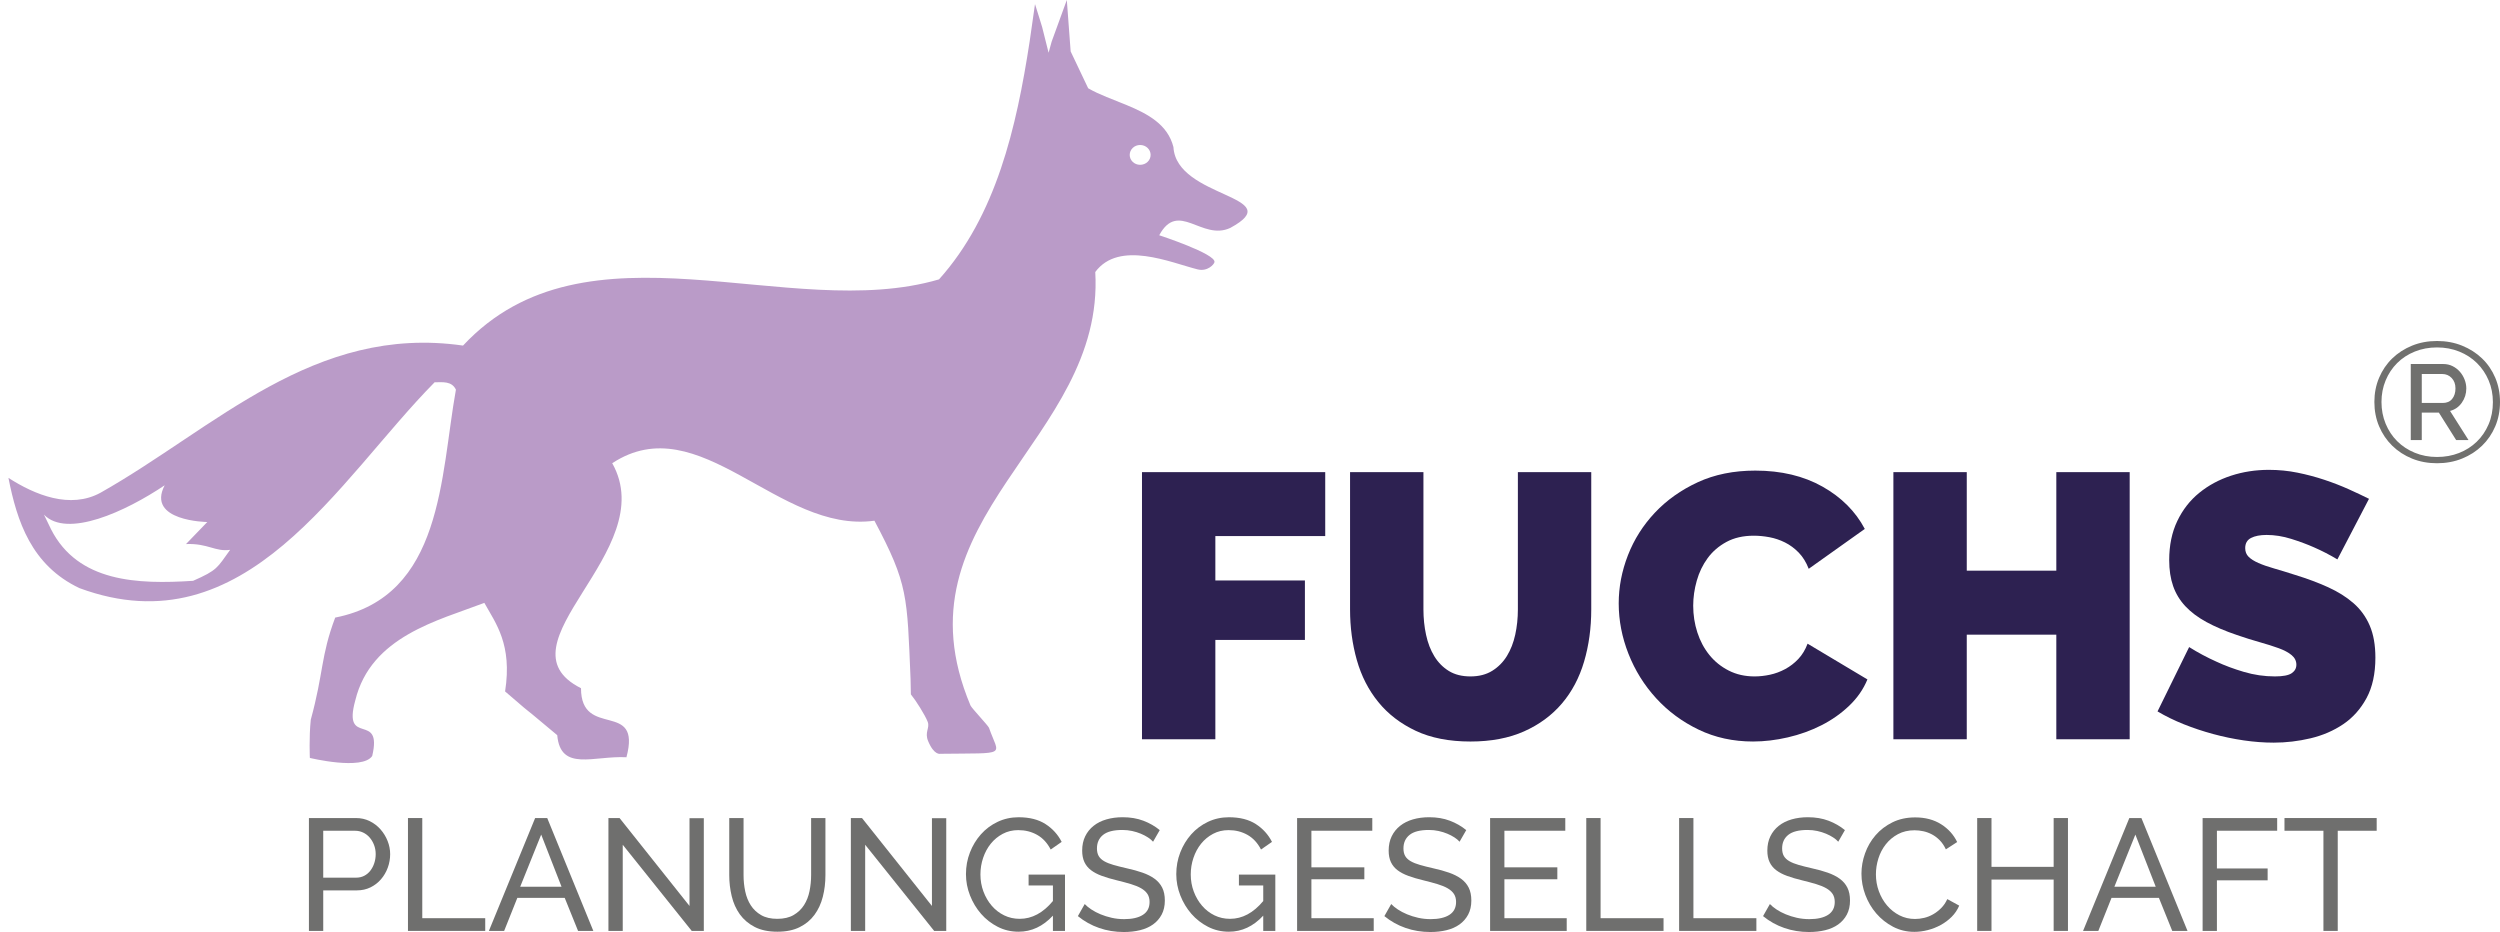
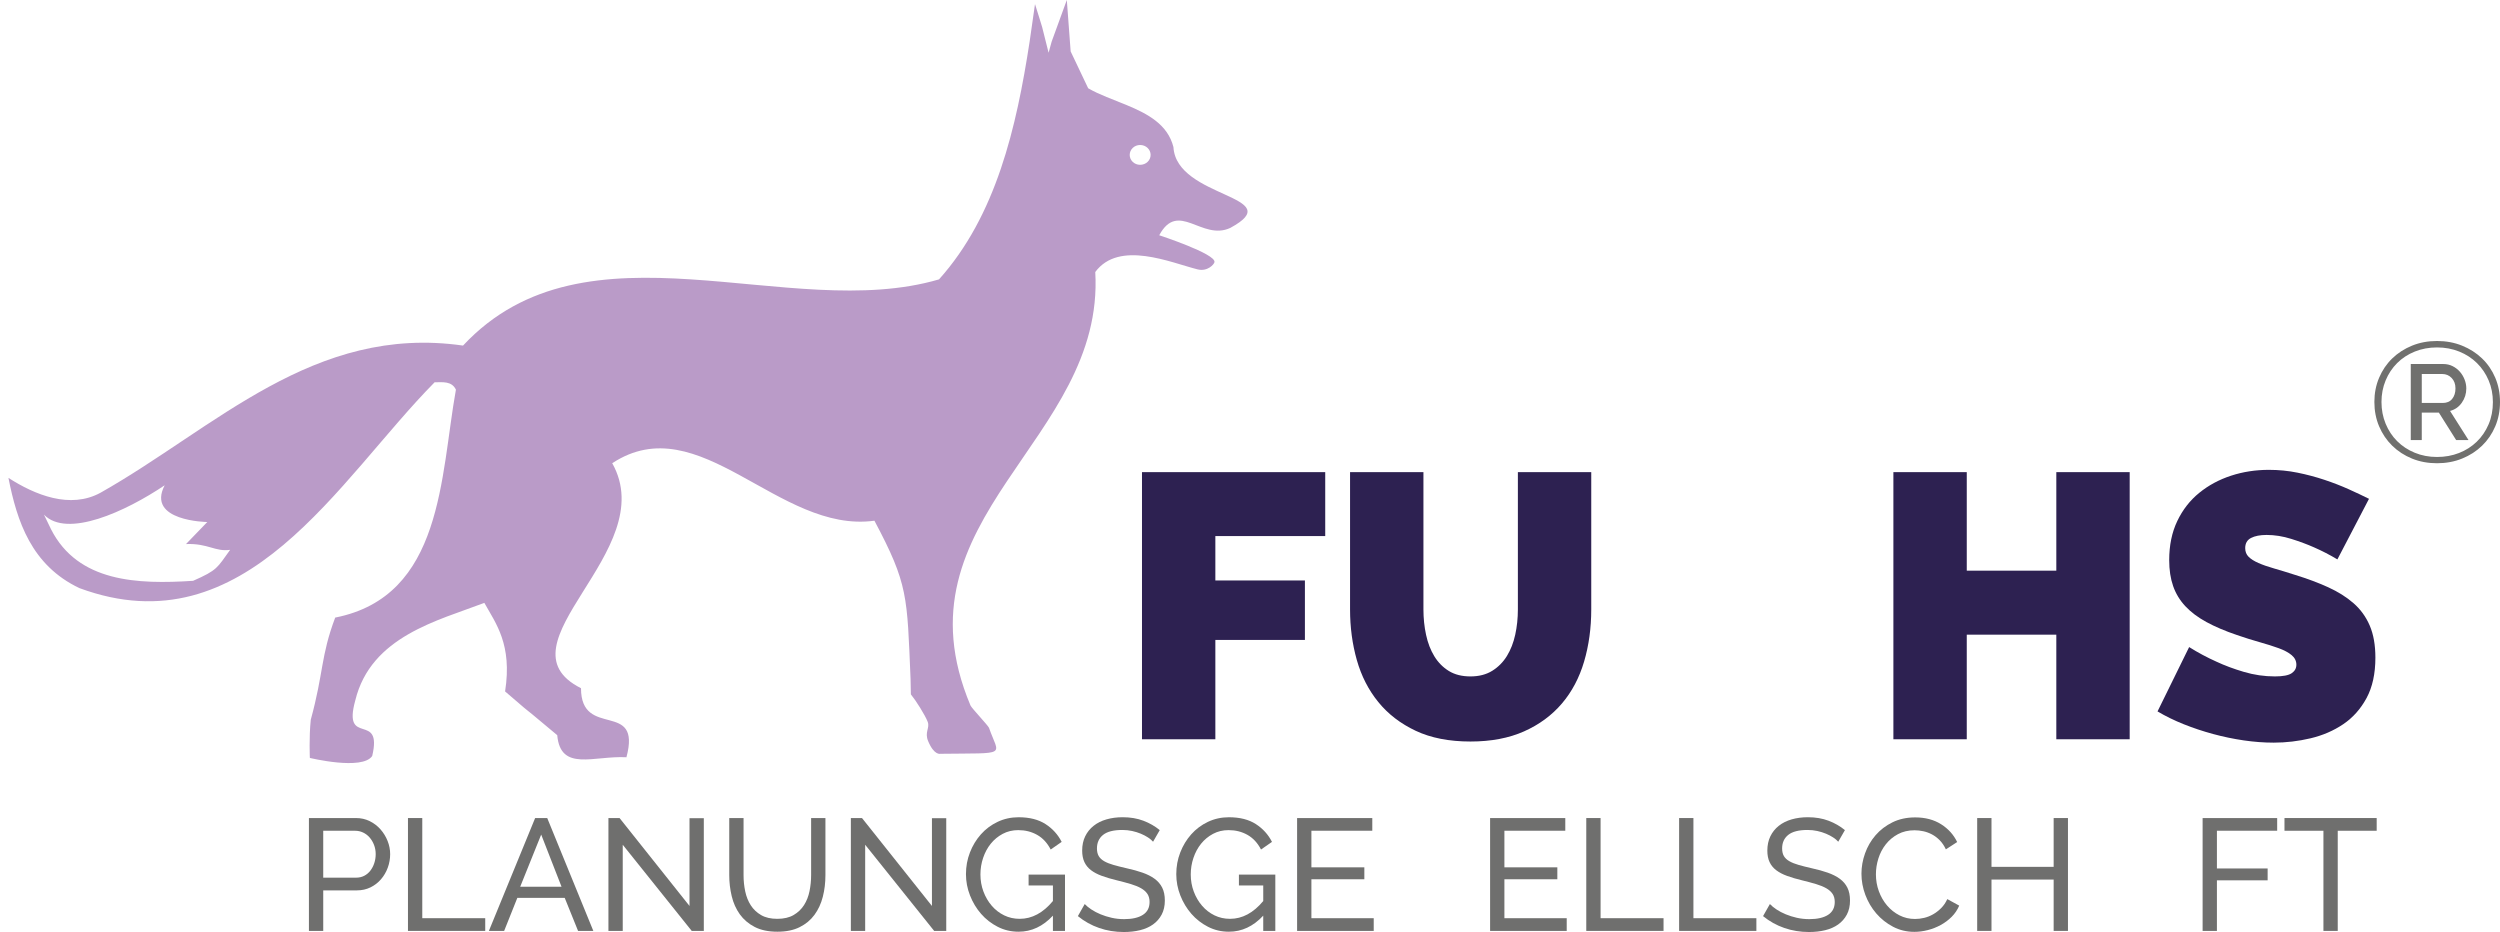
<svg xmlns="http://www.w3.org/2000/svg" version="1.1" id="Ebene_1" x="0px" y="0px" width="1117.595px" height="416.651px" viewBox="0 0 1117.595 416.651" xml:space="preserve">
  <g>
    <path fill="#2D2151" d="M510.51,330.478V211.05h81.917v28.596H543.31v19.849h40.034v26.576H543.31v44.407H510.51z" />
    <path fill="#2D2151" d="M657.354,302.387c3.811,0,7.064-0.841,9.756-2.523c2.691-1.682,4.878-3.895,6.561-6.644   c1.682-2.747,2.914-5.914,3.7-9.504c0.783-3.588,1.178-7.344,1.178-11.27V211.05h32.8v61.396c0,8.3-1.066,16.063-3.195,23.296   c-2.132,7.233-5.44,13.486-9.925,18.756c-4.486,5.272-10.121,9.419-16.904,12.447c-6.786,3.027-14.776,4.541-23.97,4.541   c-9.533,0-17.691-1.598-24.475-4.794c-6.786-3.195-12.363-7.484-16.736-12.867c-4.374-5.383-7.569-11.633-9.588-18.756   c-2.019-7.119-3.028-14.66-3.028-22.623V211.05h32.801v61.396c0,3.926,0.392,7.711,1.178,11.354c0.783,3.646,2.019,6.842,3.7,9.588   c1.683,2.749,3.84,4.936,6.477,6.561C650.314,301.576,653.54,302.387,657.354,302.387z" />
-     <path fill="#2D2151" d="M723.626,269.755c0-7.288,1.372-14.466,4.121-21.531c2.747-7.064,6.755-13.398,12.027-19.007   c5.27-5.606,11.661-10.148,19.176-13.625c7.512-3.475,16.09-5.214,25.735-5.214c11.549,0,21.557,2.384,30.025,7.149   c8.466,4.768,14.773,11.075,18.923,18.923l-25.063,17.83c-1.122-2.915-2.607-5.324-4.458-7.232c-1.85-1.906-3.897-3.42-6.139-4.542   c-2.245-1.119-4.571-1.905-6.981-2.354c-2.412-0.447-4.738-0.673-6.98-0.673c-4.71,0-8.775,0.925-12.195,2.775   c-3.422,1.85-6.224,4.263-8.41,7.232c-2.187,2.973-3.813,6.337-4.878,10.093c-1.067,3.758-1.598,7.485-1.598,11.186   c0,4.15,0.615,8.132,1.851,11.942c1.232,3.814,3.027,7.179,5.382,10.093c2.355,2.918,5.241,5.243,8.663,6.98   c3.419,1.74,7.259,2.607,11.522,2.607c2.241,0,4.541-0.252,6.896-0.757c2.354-0.505,4.625-1.346,6.813-2.523   c2.187-1.177,4.147-2.691,5.887-4.541c1.737-1.851,3.112-4.121,4.121-6.813l26.745,15.979c-1.795,4.373-4.516,8.3-8.158,11.774   c-3.646,3.478-7.795,6.393-12.447,8.747c-4.654,2.354-9.646,4.15-14.971,5.383c-5.327,1.232-10.513,1.85-15.559,1.85   c-8.86,0-16.963-1.766-24.307-5.298c-7.346-3.532-13.683-8.214-19.007-14.046c-5.328-5.829-9.449-12.447-12.363-19.849   C725.082,284.894,723.626,277.382,723.626,269.755z" />
    <path fill="#2D2151" d="M952.052,211.05v119.428h-32.801v-46.762h-40.033v46.762h-32.801V211.05h32.801v44.07h40.033v-44.07   H952.052z" />
    <path fill="#2D2151" d="M1044.902,250.075c-3.364-2.019-6.841-3.811-10.429-5.383c-3.027-1.346-6.421-2.607-10.177-3.784   c-3.758-1.178-7.43-1.767-11.018-1.767c-2.917,0-5.243,0.449-6.98,1.346c-1.74,0.899-2.607,2.413-2.607,4.542   c0,1.571,0.505,2.859,1.514,3.868c1.01,1.01,2.466,1.935,4.374,2.775c1.905,0.842,4.231,1.656,6.98,2.439   c2.746,0.786,5.858,1.74,9.336,2.859c5.492,1.683,10.455,3.532,14.886,5.551c4.429,2.019,8.214,4.402,11.354,7.149   c3.138,2.749,5.551,6.084,7.232,10.008c1.683,3.927,2.523,8.691,2.523,14.298c0,7.178-1.319,13.204-3.953,18.082   c-2.636,4.878-6.113,8.776-10.429,11.69c-4.318,2.918-9.196,5.021-14.634,6.308c-5.44,1.288-10.907,1.935-16.4,1.935   c-4.374,0-8.86-0.336-13.457-1.009c-4.6-0.673-9.167-1.625-13.709-2.859c-4.541-1.233-8.915-2.691-13.12-4.374   c-4.205-1.682-8.103-3.587-11.69-5.719l14.13-28.764c3.924,2.468,8.016,4.654,12.279,6.561c3.587,1.682,7.653,3.195,12.194,4.541   c4.542,1.346,9.168,2.019,13.878,2.019c3.587,0,6.081-0.476,7.484-1.43c1.401-0.951,2.103-2.213,2.103-3.784   c0-1.683-0.701-3.112-2.103-4.29c-1.403-1.177-3.338-2.213-5.803-3.111c-2.468-0.896-5.299-1.793-8.494-2.691   c-3.196-0.896-6.59-1.961-10.177-3.196c-5.272-1.792-9.814-3.727-13.625-5.803c-3.813-2.074-6.954-4.429-9.42-7.065   c-2.468-2.633-4.289-5.635-5.467-8.999c-1.177-3.363-1.766-7.232-1.766-11.605c0-6.616,1.203-12.448,3.616-17.494   c2.41-5.046,5.69-9.251,9.84-12.615c4.147-3.364,8.887-5.914,14.214-7.654c5.325-1.737,10.96-2.607,16.905-2.607   c4.373,0,8.634,0.42,12.783,1.261c4.147,0.841,8.158,1.908,12.027,3.196c3.868,1.29,7.485,2.691,10.85,4.205   c3.363,1.515,6.392,2.944,9.083,4.29L1044.902,250.075z" />
  </g>
  <g>
    <path fill="#6F6F6E" d="M138.101,416.154v-50.458h21.036c2.227,0,4.275,0.462,6.147,1.386c1.871,0.924,3.482,2.156,4.833,3.695   c1.351,1.54,2.404,3.27,3.163,5.188c0.757,1.919,1.137,3.873,1.137,5.862c0,2.086-0.355,4.099-1.066,6.041   c-0.711,1.943-1.718,3.673-3.021,5.188c-1.304,1.517-2.867,2.725-4.69,3.624c-1.825,0.9-3.85,1.351-6.076,1.351h-15.066v18.122   H138.101z M144.498,392.346h14.711c1.326,0,2.523-0.272,3.589-0.817c1.066-0.544,1.978-1.303,2.736-2.274   c0.757-0.971,1.35-2.097,1.776-3.375c0.426-1.279,0.64-2.63,0.64-4.052c0-1.468-0.249-2.842-0.746-4.121s-1.162-2.393-1.99-3.341   c-0.83-0.947-1.801-1.681-2.914-2.203c-1.114-0.521-2.286-0.781-3.518-0.781h-14.285V392.346z" />
    <path fill="#6F6F6E" d="M182.375,416.154v-50.458h6.396v44.772h28.143v5.686H182.375z" />
    <path fill="#6F6F6E" d="M239.23,365.696h5.401l20.61,50.458h-6.823l-5.97-14.782H231.27l-5.898,14.782h-6.823L239.23,365.696z    M251.027,396.397l-9.097-23.311l-9.381,23.311H251.027z" />
    <path fill="#6F6F6E" d="M278.387,377.635v38.519h-6.396v-50.458h4.975l31.27,39.301v-39.229h6.396v50.387h-5.401L278.387,377.635z" />
    <path fill="#6F6F6E" d="M347.464,410.752c2.937,0,5.377-0.568,7.32-1.705c1.942-1.138,3.494-2.617,4.655-4.442   c1.16-1.823,1.978-3.908,2.452-6.254c0.473-2.345,0.711-4.726,0.711-7.142v-25.514h6.396v25.514c0,3.411-0.391,6.645-1.173,9.7   s-2.025,5.745-3.731,8.066c-1.706,2.322-3.921,4.157-6.645,5.508c-2.725,1.351-6.029,2.025-9.914,2.025   c-4.028,0-7.416-0.711-10.163-2.132c-2.748-1.422-4.963-3.305-6.645-5.65c-1.682-2.345-2.891-5.046-3.625-8.102   c-0.735-3.056-1.102-6.194-1.102-9.416v-25.514h6.396v25.514c0,2.512,0.249,4.938,0.746,7.284c0.498,2.345,1.326,4.418,2.488,6.218   c1.16,1.802,2.7,3.259,4.619,4.371C342.17,410.197,344.574,410.752,347.464,410.752z" />
    <path fill="#6F6F6E" d="M386.764,377.635v38.519h-6.396v-50.458h4.975l31.27,39.301v-39.229h6.396v50.387h-5.401L386.764,377.635z" />
    <path fill="#6F6F6E" d="M470.694,409.332c-4.454,4.786-9.571,7.178-15.351,7.178c-3.364,0-6.479-0.734-9.345-2.203   c-2.867-1.468-5.342-3.399-7.427-5.792c-2.085-2.392-3.731-5.128-4.939-8.208c-1.208-3.08-1.813-6.255-1.813-9.523   c0-3.411,0.592-6.645,1.777-9.701c1.184-3.056,2.818-5.756,4.904-8.102c2.084-2.345,4.571-4.204,7.462-5.579   c2.89-1.373,6.017-2.061,9.381-2.061c4.879,0,8.895,1.02,12.046,3.056c3.15,2.038,5.554,4.69,7.213,7.96l-4.903,3.411   c-1.517-2.938-3.53-5.117-6.041-6.538c-2.512-1.422-5.33-2.132-8.457-2.132c-2.558,0-4.88,0.557-6.964,1.67   c-2.085,1.113-3.862,2.583-5.33,4.406c-1.469,1.824-2.606,3.933-3.412,6.325c-0.806,2.393-1.208,4.868-1.208,7.426   c0,2.701,0.45,5.248,1.35,7.641c0.9,2.393,2.132,4.501,3.696,6.324c1.563,1.825,3.411,3.259,5.543,4.3   c2.132,1.043,4.453,1.563,6.964,1.563c5.496,0,10.447-2.652,14.853-7.959v-6.965h-10.873v-4.833h16.274v25.158h-5.401V409.332z" />
    <path fill="#6F6F6E" d="M515.466,376.285c-0.568-0.663-1.327-1.303-2.274-1.919c-0.948-0.615-2.014-1.173-3.198-1.67   c-1.185-0.497-2.476-0.899-3.873-1.208c-1.398-0.308-2.855-0.462-4.371-0.462c-3.933,0-6.812,0.735-8.635,2.203   c-1.824,1.469-2.736,3.482-2.736,6.041c0,1.374,0.26,2.512,0.782,3.411c0.521,0.9,1.338,1.67,2.452,2.31   c1.113,0.64,2.499,1.197,4.157,1.67c1.658,0.475,3.625,0.972,5.899,1.492c2.605,0.568,4.962,1.221,7.071,1.955   c2.107,0.734,3.909,1.646,5.401,2.735c1.493,1.091,2.629,2.417,3.411,3.98s1.173,3.482,1.173,5.756c0,2.417-0.474,4.513-1.421,6.29   c-0.948,1.776-2.239,3.245-3.873,4.406c-1.635,1.161-3.566,2.014-5.792,2.559c-2.228,0.544-4.644,0.816-7.249,0.816   c-3.885,0-7.569-0.604-11.051-1.812c-3.482-1.208-6.645-2.973-9.487-5.295l3.056-5.401c0.757,0.807,1.741,1.611,2.95,2.417   c1.208,0.806,2.582,1.527,4.122,2.167c1.539,0.64,3.198,1.162,4.975,1.563c1.776,0.403,3.635,0.604,5.579,0.604   c3.6,0,6.396-0.64,8.386-1.919c1.99-1.279,2.985-3.198,2.985-5.757c0-1.421-0.319-2.617-0.959-3.589   c-0.64-0.971-1.576-1.813-2.808-2.522c-1.232-0.711-2.76-1.338-4.583-1.884c-1.825-0.544-3.898-1.102-6.219-1.67   c-2.558-0.615-4.809-1.279-6.751-1.99c-1.943-0.71-3.565-1.563-4.868-2.558c-1.303-0.995-2.286-2.203-2.949-3.625   c-0.664-1.421-0.995-3.127-0.995-5.117c0-2.416,0.45-4.548,1.35-6.396c0.899-1.848,2.155-3.411,3.767-4.69   c1.61-1.279,3.529-2.239,5.756-2.879c2.227-0.64,4.643-0.959,7.249-0.959c3.411,0,6.491,0.521,9.239,1.563   c2.747,1.043,5.188,2.44,7.32,4.193L515.466,376.285z" />
    <path fill="#6F6F6E" d="M564.715,409.332c-4.454,4.786-9.571,7.178-15.351,7.178c-3.364,0-6.479-0.734-9.345-2.203   c-2.867-1.468-5.342-3.399-7.427-5.792c-2.085-2.392-3.731-5.128-4.939-8.208c-1.208-3.08-1.813-6.255-1.813-9.523   c0-3.411,0.592-6.645,1.777-9.701c1.184-3.056,2.818-5.756,4.904-8.102c2.084-2.345,4.571-4.204,7.462-5.579   c2.89-1.373,6.017-2.061,9.381-2.061c4.879,0,8.895,1.02,12.046,3.056c3.15,2.038,5.554,4.69,7.213,7.96l-4.903,3.411   c-1.517-2.938-3.53-5.117-6.041-6.538c-2.512-1.422-5.33-2.132-8.457-2.132c-2.558,0-4.88,0.557-6.964,1.67   c-2.085,1.113-3.862,2.583-5.33,4.406c-1.469,1.824-2.606,3.933-3.412,6.325c-0.806,2.393-1.208,4.868-1.208,7.426   c0,2.701,0.45,5.248,1.35,7.641c0.9,2.393,2.132,4.501,3.696,6.324c1.563,1.825,3.411,3.259,5.543,4.3   c2.132,1.043,4.453,1.563,6.964,1.563c5.496,0,10.447-2.652,14.853-7.959v-6.965h-10.873v-4.833h16.274v25.158h-5.401V409.332z" />
    <path fill="#6F6F6E" d="M614.107,410.468v5.686h-34.255v-50.458h33.615v5.686h-27.22v16.346h23.666v5.33h-23.666v17.411H614.107z" />
-     <path fill="#6F6F6E" d="M652.483,376.285c-0.568-0.663-1.327-1.303-2.274-1.919c-0.948-0.615-2.014-1.173-3.197-1.67   c-1.186-0.497-2.477-0.899-3.873-1.208c-1.398-0.308-2.855-0.462-4.371-0.462c-3.934,0-6.812,0.735-8.635,2.203   c-1.824,1.469-2.736,3.482-2.736,6.041c0,1.374,0.26,2.512,0.782,3.411c0.521,0.9,1.338,1.67,2.451,2.31s2.499,1.197,4.158,1.67   c1.657,0.475,3.624,0.972,5.898,1.492c2.604,0.568,4.962,1.221,7.071,1.955c2.107,0.734,3.908,1.646,5.401,2.735   c1.492,1.091,2.629,2.417,3.411,3.98c0.781,1.563,1.172,3.482,1.172,5.756c0,2.417-0.474,4.513-1.421,6.29   c-0.948,1.776-2.238,3.245-3.873,4.406s-3.565,2.014-5.792,2.559c-2.228,0.544-4.644,0.816-7.249,0.816   c-3.886,0-7.568-0.604-11.051-1.812s-6.646-2.973-9.488-5.295l3.057-5.401c0.757,0.807,1.741,1.611,2.949,2.417   s2.582,1.527,4.122,2.167c1.539,0.64,3.197,1.162,4.975,1.563c1.776,0.403,3.636,0.604,5.578,0.604c3.601,0,6.396-0.64,8.387-1.919   c1.989-1.279,2.984-3.198,2.984-5.757c0-1.421-0.319-2.617-0.959-3.589c-0.64-0.971-1.576-1.813-2.808-2.522   c-1.232-0.711-2.761-1.338-4.584-1.884c-1.824-0.544-3.897-1.102-6.218-1.67c-2.559-0.615-4.81-1.279-6.752-1.99   c-1.943-0.71-3.565-1.563-4.868-2.558c-1.304-0.995-2.286-2.203-2.949-3.625c-0.664-1.421-0.995-3.127-0.995-5.117   c0-2.416,0.45-4.548,1.351-6.396c0.899-1.848,2.155-3.411,3.767-4.69c1.61-1.279,3.529-2.239,5.757-2.879   c2.226-0.64,4.643-0.959,7.249-0.959c3.411,0,6.49,0.521,9.238,1.563c2.747,1.043,5.188,2.44,7.32,4.193L652.483,376.285z" />
    <path fill="#6F6F6E" d="M700.383,410.468v5.686h-34.255v-50.458h33.615v5.686h-27.22v16.346h23.666v5.33h-23.666v17.411H700.383z" />
    <path fill="#6F6F6E" d="M709.124,416.154v-50.458h6.396v44.772h28.144v5.686H709.124z" />
    <path fill="#6F6F6E" d="M750.627,416.154v-50.458h6.396v44.772h28.144v5.686H750.627z" />
    <path fill="#6F6F6E" d="M821.766,376.285c-0.568-0.663-1.327-1.303-2.274-1.919c-0.948-0.615-2.014-1.173-3.197-1.67   c-1.186-0.497-2.477-0.899-3.873-1.208c-1.398-0.308-2.855-0.462-4.371-0.462c-3.934,0-6.812,0.735-8.635,2.203   c-1.824,1.469-2.736,3.482-2.736,6.041c0,1.374,0.26,2.512,0.782,3.411c0.521,0.9,1.338,1.67,2.451,2.31s2.499,1.197,4.158,1.67   c1.657,0.475,3.624,0.972,5.898,1.492c2.604,0.568,4.962,1.221,7.071,1.955c2.107,0.734,3.908,1.646,5.401,2.735   c1.492,1.091,2.629,2.417,3.411,3.98c0.781,1.563,1.172,3.482,1.172,5.756c0,2.417-0.474,4.513-1.421,6.29   c-0.948,1.776-2.238,3.245-3.873,4.406s-3.565,2.014-5.792,2.559c-2.228,0.544-4.644,0.816-7.249,0.816   c-3.886,0-7.568-0.604-11.051-1.812s-6.646-2.973-9.488-5.295l3.057-5.401c0.757,0.807,1.741,1.611,2.949,2.417   s2.582,1.527,4.122,2.167c1.539,0.64,3.197,1.162,4.975,1.563c1.776,0.403,3.636,0.604,5.578,0.604c3.601,0,6.396-0.64,8.387-1.919   c1.989-1.279,2.984-3.198,2.984-5.757c0-1.421-0.319-2.617-0.959-3.589c-0.64-0.971-1.576-1.813-2.808-2.522   c-1.232-0.711-2.761-1.338-4.584-1.884c-1.824-0.544-3.897-1.102-6.218-1.67c-2.559-0.615-4.81-1.279-6.752-1.99   c-1.943-0.71-3.565-1.563-4.868-2.558c-1.304-0.995-2.286-2.203-2.949-3.625c-0.664-1.421-0.995-3.127-0.995-5.117   c0-2.416,0.45-4.548,1.351-6.396c0.899-1.848,2.155-3.411,3.767-4.69c1.61-1.279,3.529-2.239,5.757-2.879   c2.226-0.64,4.643-0.959,7.249-0.959c3.411,0,6.49,0.521,9.238,1.563c2.747,1.043,5.188,2.44,7.32,4.193L821.766,376.285z" />
    <path fill="#6F6F6E" d="M832.141,390.57c0-3.032,0.533-6.053,1.6-9.062c1.065-3.008,2.629-5.709,4.69-8.102   c2.061-2.392,4.583-4.323,7.568-5.792c2.984-1.468,6.372-2.203,10.163-2.203c4.5,0,8.361,1.02,11.584,3.056   c3.221,2.038,5.614,4.69,7.178,7.96l-5.046,3.269c-0.759-1.61-1.67-2.96-2.736-4.051c-1.066-1.089-2.228-1.965-3.482-2.629   c-1.256-0.663-2.547-1.138-3.873-1.422c-1.327-0.284-2.63-0.427-3.909-0.427c-2.796,0-5.271,0.581-7.426,1.741   c-2.157,1.162-3.969,2.678-5.438,4.549c-1.469,1.872-2.57,3.979-3.304,6.325c-0.735,2.345-1.102,4.702-1.102,7.071   c0,2.653,0.438,5.177,1.314,7.568c0.876,2.393,2.097,4.513,3.66,6.36s3.411,3.317,5.543,4.406c2.132,1.091,4.453,1.635,6.965,1.635   c1.325,0,2.688-0.165,4.086-0.497c1.397-0.331,2.736-0.864,4.016-1.6c1.279-0.733,2.476-1.657,3.589-2.771   c1.112-1.112,2.025-2.452,2.736-4.016l5.33,2.914c-0.807,1.896-1.932,3.565-3.376,5.011c-1.445,1.445-3.08,2.665-4.903,3.659   c-1.825,0.995-3.756,1.754-5.792,2.274c-2.038,0.521-4.028,0.782-5.97,0.782c-3.459,0-6.634-0.758-9.523-2.274   c-2.891-1.516-5.39-3.493-7.498-5.935c-2.108-2.439-3.743-5.211-4.903-8.314C832.721,396.955,832.141,393.792,832.141,390.57z" />
    <path fill="#6F6F6E" d="M924.457,365.696v50.458h-6.396v-22.955h-27.788v22.955h-6.396v-50.458h6.396v21.817h27.788v-21.817   H924.457z" />
-     <path fill="#6F6F6E" d="M951.89,365.696h5.401l20.609,50.458h-6.822l-5.97-14.782H943.93l-5.898,14.782h-6.822L951.89,365.696z    M963.687,396.397l-9.097-23.311l-9.381,23.311H963.687z" />
    <path fill="#6F6F6E" d="M984.651,416.154v-50.458h33.33v5.686h-26.935v16.843h22.671v5.33h-22.671v22.6H984.651z" />
    <path fill="#6F6F6E" d="M1062.47,371.381h-17.412v44.772h-6.396v-44.772h-17.412v-5.686h41.22V371.381z" />
  </g>
  <path fill="#BA9BC8" d="M478.624,22.986L476.906,0l-6.771,18.588l-1.376,4.992l-2.868-11.43c0,0-2.515-8.242-3.208-10.313  c-0.741,5.476-1.542,11-2.367,16.525c-5.951,38.783-15.001,78.042-40.54,106.527c-67.016,19.736-157.53-29.582-212.789,29.595  c-66.681-9.568-110.815,36.814-161.956,65.728c-13.66,7.554-29.512,0.975-41.26-6.581c3.813,19.389,10.257,39.093,31.747,49.282  c74.529,27.542,115.594-48.305,158.767-92.02c3.513,0,7.629-0.669,9.526,3.296c-6.985,38.795-5.706,92.354-53.964,101.893  c-6.526,17.341-5.138,24.535-10.917,45.649c-0.833,7.978-0.414,17.089-0.414,17.089s23.455,5.716,27.871-0.865  c4.792-20.243-13.42-3.68-7.558-24.864c6.97-28.626,37.044-35.689,57.691-43.585c5.111,9.193,12.553,18.551,9.272,39.588  c9.277,7.972,9.692,8.328,10.133,8.618c0.498,0.389,0.987,0.695,13.175,10.935c1.47,16.476,16.368,9.095,30.941,9.872  c6.919-25.888-20.316-7.868-20.316-30.865c-38.928-19.597,36.178-61.147,13.96-100.583c39.046-25.631,74.34,31.62,117.211,25.706  c15.133,28.462,14.587,33.609,16.157,70.788l0.137,6.839c2.219,2.699,6.35,9.237,7.533,12.304c1.045,2.803-1.538,4.55,0.22,8.679  c2.697,6.417,5.433,5.59,5.433,5.59c30.857-0.399,26.183,1.232,21.743-11.619c-0.59-1.254-7.753-8.761-8.283-10.003  c-35.476-84.359,60.155-117.966,55.787-193.758c10.661-14.387,33.802-4.169,45.778-1.165c4.409,1.079,7.333-2.246,7.514-3.252  c0.717-3.69-24.7-12.012-24.7-12.012c8.545-15.771,19.03,2.645,31.755-3.278c26.658-14.449-24.133-13.14-25.401-36.147  c-2.561-10.128-11.496-14.874-21.004-18.807c-5.933-2.45-12.128-4.585-17.118-7.485 M505.021,69.256  c0-2.448,2.093-4.441,4.654-4.441c2.622,0,4.698,1.993,4.698,4.441c0,2.439-2.077,4.422-4.698,4.422  C507.113,73.678,505.021,71.695,505.021,69.256 M92.669,233.362l-9.518,9.851c9.883-0.383,13.062,3.554,19.729,2.585  c-5.841,8.087-5.583,9.029-16.553,13.848c-24.782,1.626-51.442,0.651-63.494-23.003c-1.617-3.329-3.187-6.587-3.187-6.587  c10.278,10.661,36.433-1.325,53.978-13.122C65.205,233.034,92.669,233.362,92.669,233.362" />
  <g>
    <path fill="#70706E" d="M1089.438,207.086c-4.038,0-7.759-0.693-11.165-2.082c-3.406-1.387-6.358-3.305-8.856-5.752   c-2.498-2.447-4.454-5.336-5.866-8.667c-1.413-3.331-2.119-6.964-2.119-10.9c0-3.885,0.706-7.494,2.119-10.824   c1.412-3.331,3.368-6.207,5.866-8.629c2.498-2.422,5.45-4.327,8.856-5.715c3.406-1.388,7.127-2.082,11.165-2.082   c4.036,0,7.771,0.694,11.202,2.082c3.432,1.388,6.408,3.292,8.932,5.715c2.523,2.422,4.491,5.298,5.904,8.629   c1.412,3.331,2.119,6.939,2.119,10.824c0,3.936-0.707,7.569-2.119,10.9c-1.413,3.331-3.381,6.22-5.904,8.667   c-2.523,2.448-5.5,4.365-8.932,5.752C1097.208,206.394,1093.474,207.086,1089.438,207.086z M1089.438,204.286   c3.531,0,6.813-0.592,9.84-1.779c3.027-1.185,5.664-2.863,7.91-5.033c2.245-2.169,4.012-4.756,5.299-7.759   c1.286-3.002,1.93-6.32,1.93-9.954c0-3.482-0.632-6.711-1.893-9.689c-1.262-2.977-3.003-5.563-5.223-7.758   c-2.221-2.195-4.857-3.91-7.91-5.147c-3.054-1.236-6.371-1.854-9.953-1.854c-3.584,0-6.901,0.619-9.954,1.854   c-3.054,1.237-5.677,2.952-7.872,5.147c-2.195,2.195-3.911,4.782-5.147,7.758c-1.236,2.978-1.854,6.182-1.854,9.613   c0,3.482,0.618,6.725,1.854,9.727c1.236,3.003,2.952,5.601,5.147,7.796s4.818,3.924,7.872,5.185   C1082.536,203.655,1085.854,204.286,1089.438,204.286z M1077.705,162.73h14.533c1.514,0,2.9,0.316,4.163,0.946   c1.261,0.631,2.346,1.464,3.255,2.498c0.908,1.035,1.614,2.208,2.119,3.52c0.504,1.313,0.757,2.625,0.757,3.936   c0,2.373-0.67,4.504-2.006,6.396c-1.338,1.893-3.092,3.117-5.261,3.671l8.251,13.019h-5.526l-7.721-12.262h-7.645v12.262h-4.92   V162.73z M1092.011,180.14c1.816,0,3.217-0.605,4.201-1.817c0.984-1.211,1.476-2.774,1.476-4.693c0-1.917-0.567-3.469-1.703-4.655   c-1.135-1.185-2.535-1.779-4.2-1.779h-9.159v12.944H1092.011z" />
  </g>
</svg>